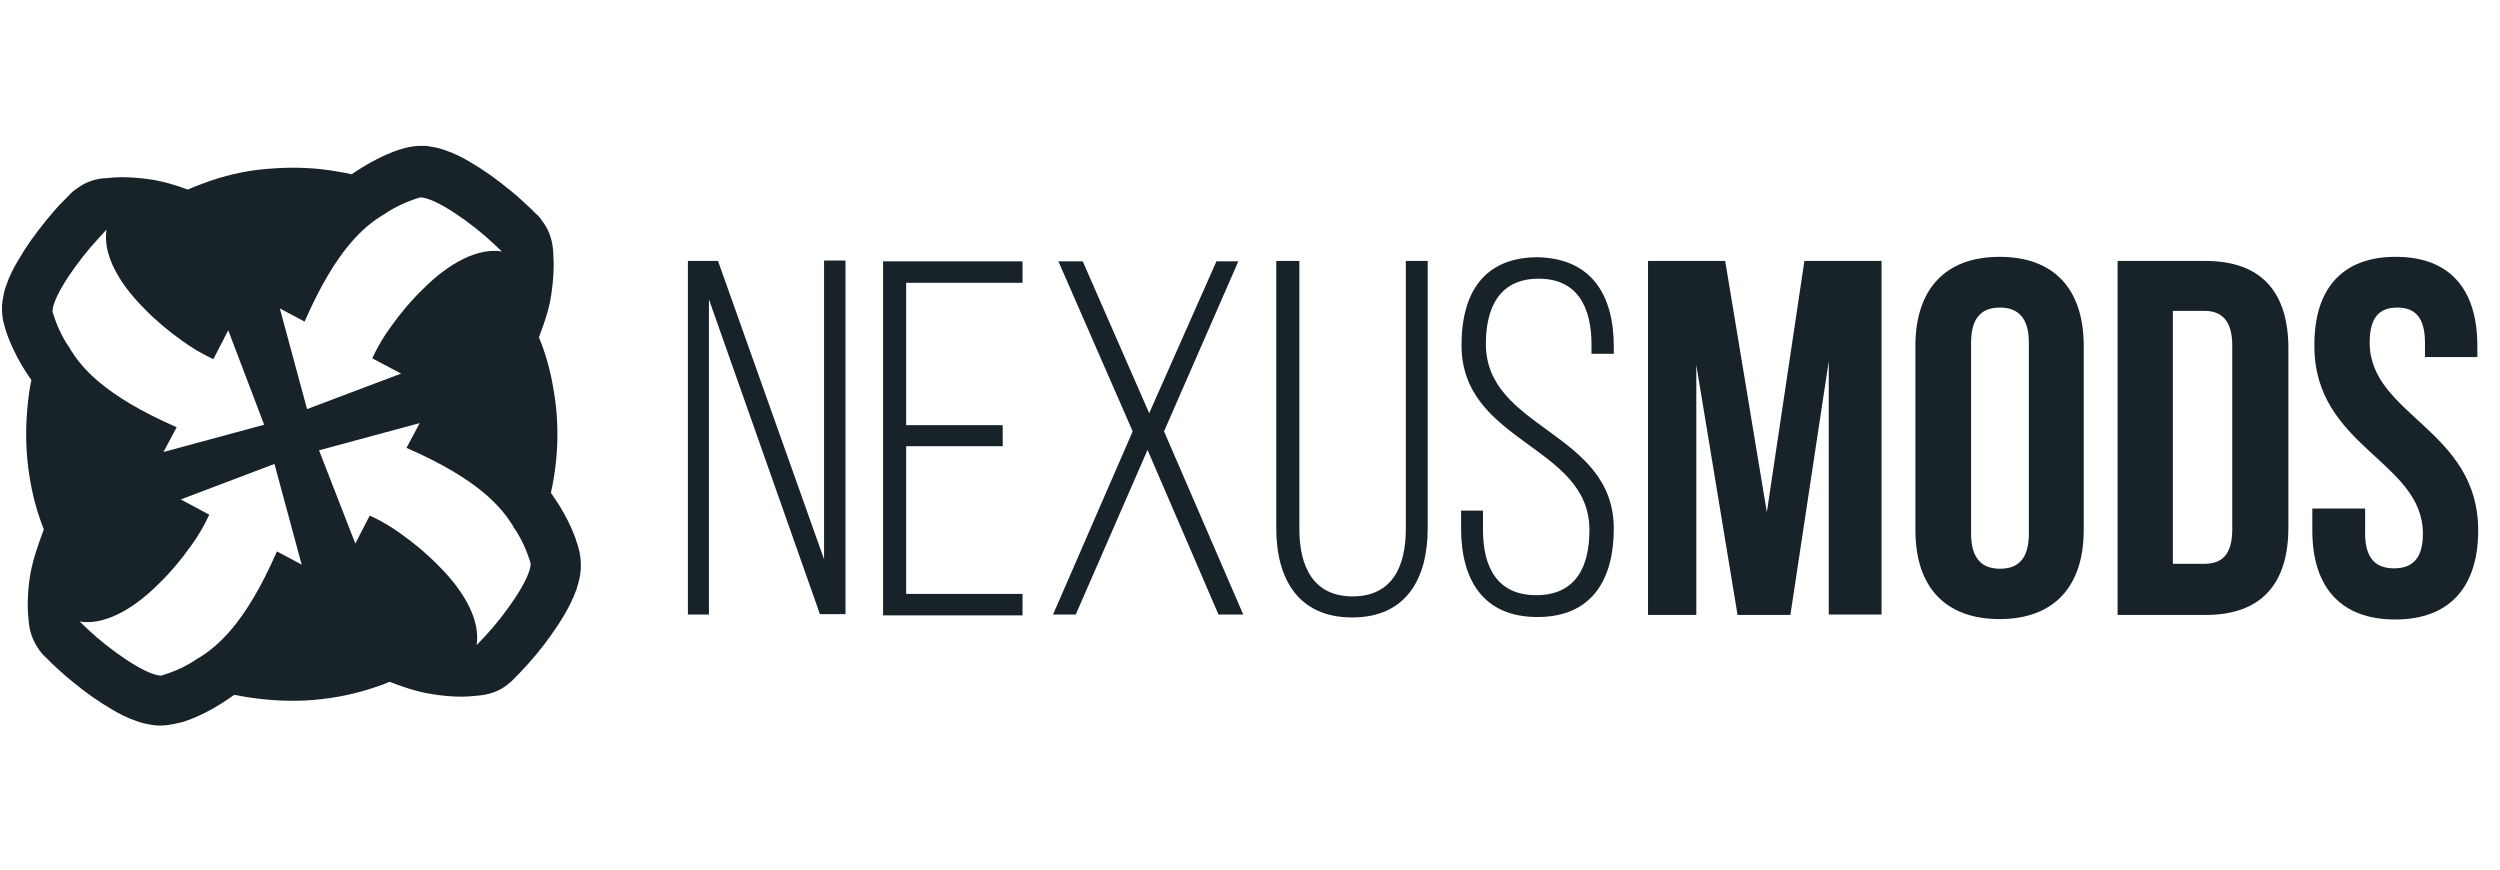
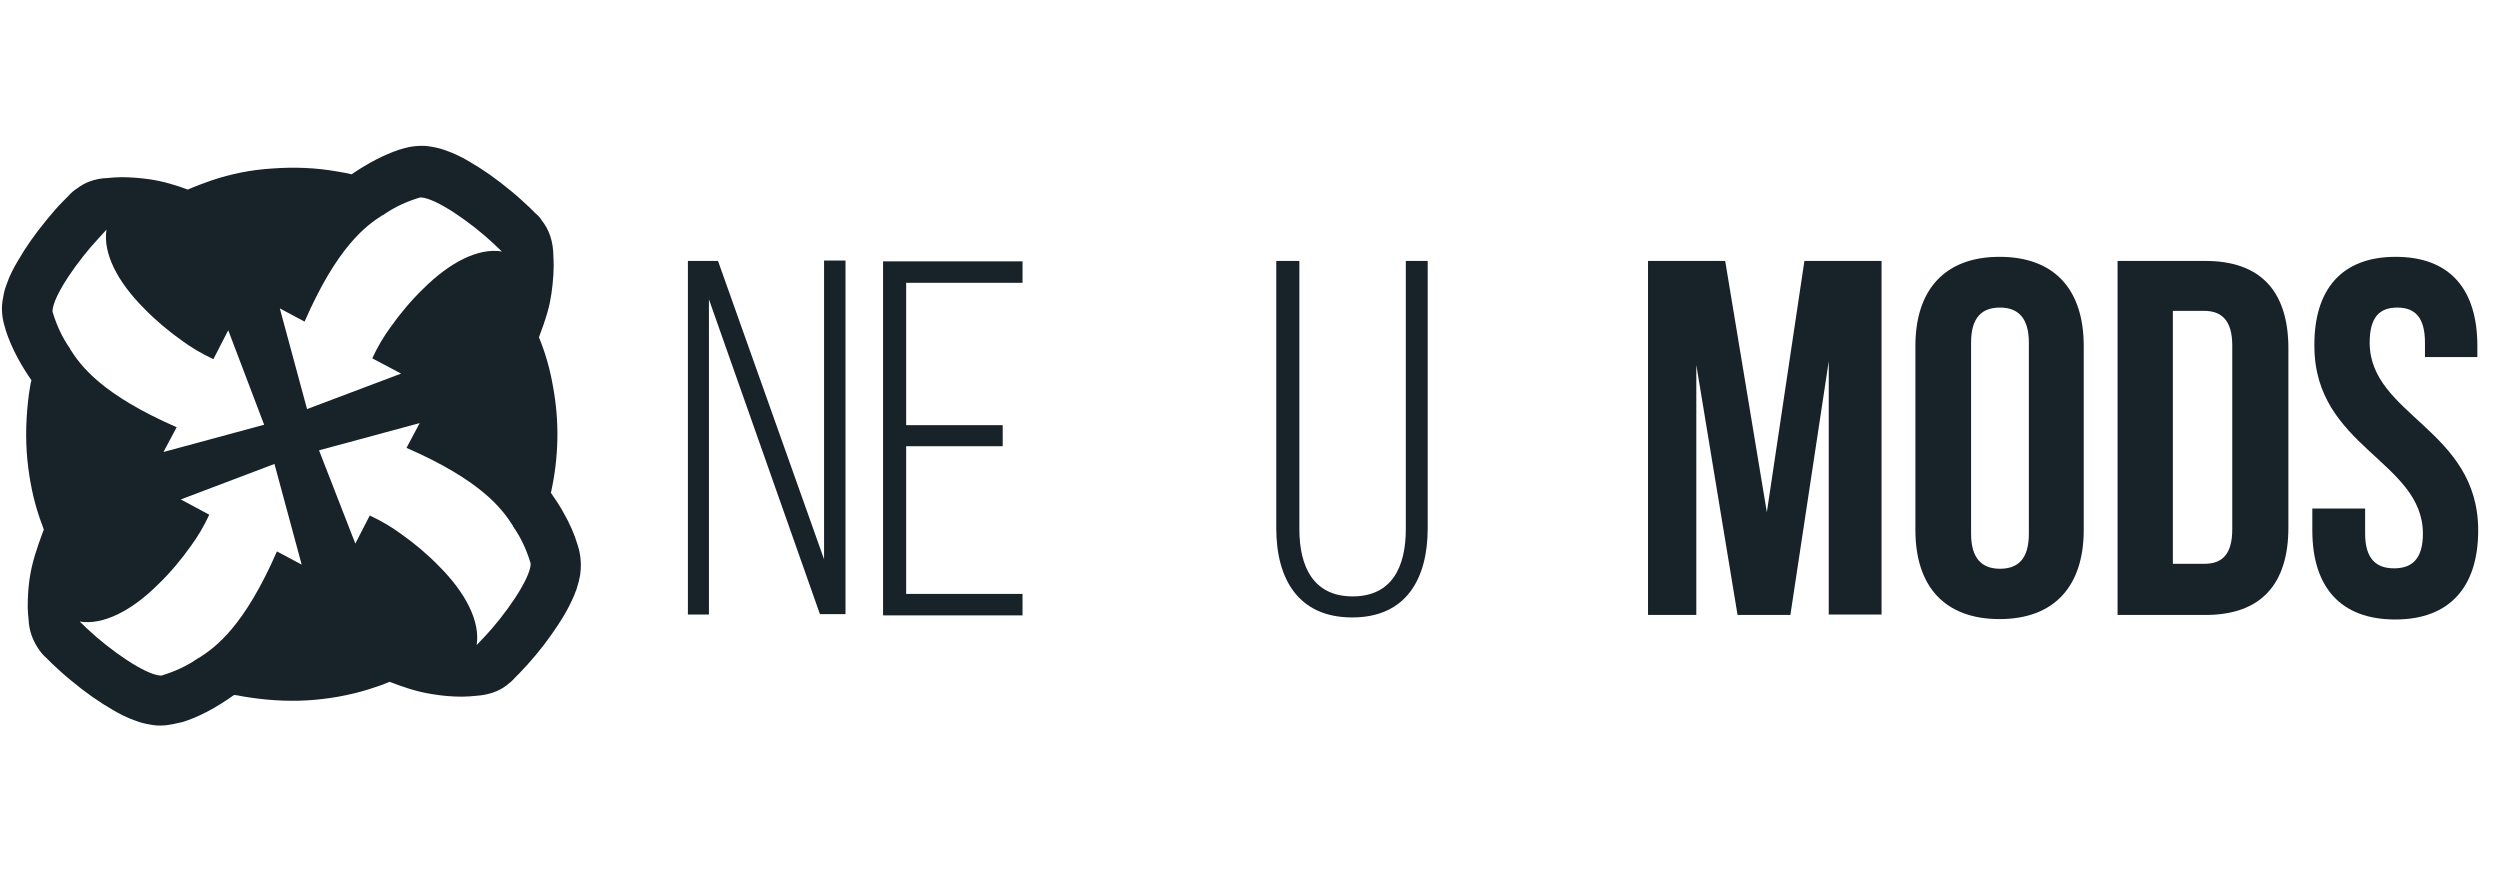
<svg xmlns="http://www.w3.org/2000/svg" width="138" height="48" viewBox="0 0 138 48" fill="none">
-   <path fill-rule="evenodd" clip-rule="evenodd" d="M23.281 8.05C23.395 8.05 23.532 8.05 23.646 8.072C23.942 8.118 24.215 8.164 24.534 8.278C25.08 8.46 25.559 8.71 25.9 8.915C26.652 9.348 27.404 9.872 28.224 10.555C28.588 10.851 28.93 11.17 29.271 11.489L29.544 11.762C29.681 11.876 29.818 12.013 29.909 12.172C30.273 12.628 30.547 13.266 30.547 14.177C30.569 14.495 30.569 14.814 30.547 15.156C30.501 15.885 30.41 16.568 30.228 17.206C30.091 17.684 29.932 18.14 29.75 18.618C30.114 19.506 30.364 20.394 30.524 21.328C30.888 23.264 30.843 25.268 30.41 27.204C30.66 27.569 30.911 27.933 31.093 28.275C31.435 28.867 31.708 29.482 31.89 30.097C31.959 30.325 32.141 30.917 32.027 31.714C31.982 31.987 31.913 32.238 31.822 32.534C31.458 33.536 30.911 34.356 30.433 35.039C29.909 35.791 29.294 36.52 28.656 37.18L28.428 37.408C28.292 37.567 28.132 37.704 27.95 37.84C27.563 38.137 27.016 38.364 26.265 38.41C26.037 38.433 25.764 38.456 25.513 38.456H25.49C24.967 38.456 24.42 38.41 23.873 38.319C22.985 38.182 22.211 37.909 21.505 37.636C21.14 37.795 20.73 37.932 20.366 38.046C19.273 38.387 18.111 38.592 16.949 38.661C15.742 38.729 14.535 38.638 13.351 38.433C13.214 38.41 13.055 38.364 12.918 38.364C11.893 39.093 10.982 39.572 10.048 39.868H10.025C9.843 39.891 9.411 40.05 8.841 40.05C8.727 40.05 8.591 40.05 8.477 40.027C8.181 39.982 7.907 39.936 7.589 39.822C7.042 39.64 6.564 39.389 6.222 39.184C5.471 38.752 4.719 38.228 3.899 37.544C3.535 37.248 3.193 36.93 2.851 36.611L2.578 36.337C2.373 36.155 2.214 35.973 2.077 35.745C1.826 35.358 1.599 34.834 1.576 34.174C1.553 33.969 1.53 33.741 1.53 33.513C1.53 33.035 1.553 32.534 1.621 32.033C1.758 31.008 2.1 30.097 2.35 29.413C2.373 29.345 2.396 29.3 2.419 29.231C2.35 29.049 2.282 28.867 2.213 28.662C1.849 27.637 1.621 26.498 1.508 25.359C1.394 24.152 1.439 22.945 1.598 21.738C1.644 21.488 1.667 21.237 1.735 20.986C1.257 20.303 0.665 19.324 0.3 18.185V18.162C0.232 17.935 0.027 17.342 0.141 16.591C0.187 16.317 0.232 16.044 0.346 15.748C0.528 15.201 0.779 14.746 0.984 14.404C1.416 13.653 1.94 12.901 2.601 12.104C2.897 11.739 3.193 11.398 3.512 11.079L3.785 10.806C3.922 10.646 4.081 10.509 4.263 10.396C4.65 10.1 5.197 9.849 5.949 9.826C6.177 9.803 6.45 9.781 6.7 9.781H6.723C7.224 9.781 7.748 9.826 8.249 9.895C9.023 10.008 9.752 10.236 10.367 10.464C10.777 10.282 11.21 10.123 11.665 9.963C12.736 9.599 13.875 9.371 15.014 9.302C16.221 9.211 17.428 9.257 18.589 9.462C18.863 9.508 19.136 9.553 19.409 9.621C20.343 8.984 21.186 8.551 22.051 8.255H22.074C22.279 8.187 22.712 8.05 23.281 8.05ZM9.98 27.569L11.552 28.412C11.233 29.095 10.914 29.619 10.55 30.12C10.003 30.894 9.388 31.623 8.75 32.238C7.247 33.741 5.676 34.515 4.4 34.31L4.878 34.766C6.017 35.836 8.021 37.271 8.887 37.294C8.973 37.273 8.978 37.271 8.978 37.271C9.638 37.066 10.322 36.77 10.96 36.315H10.982C11.916 35.722 13.488 34.561 15.287 30.438L16.653 31.167L15.15 25.61L9.98 27.569ZM17.61 24.858L19.614 30.006L20.411 28.457C21.095 28.776 21.619 29.095 22.12 29.459C22.894 30.006 23.623 30.621 24.238 31.258C25.741 32.762 26.515 34.333 26.31 35.608L26.766 35.13C27.836 33.992 29.271 31.987 29.294 31.122C29.274 31.04 29.271 31.032 29.271 31.031C29.066 30.37 28.77 29.687 28.315 29.049V29.026C27.723 28.092 26.561 26.521 22.439 24.722L23.167 23.355L17.61 24.858ZM5.425 13.174C4.355 14.313 2.92 16.317 2.897 17.183C2.92 17.274 2.92 17.274 2.92 17.274C3.125 17.934 3.421 18.618 3.876 19.256V19.278C4.468 20.212 5.63 21.784 9.752 23.583L9.024 24.95L14.581 23.446L12.599 18.231L11.779 19.825C11.096 19.506 10.572 19.187 10.071 18.823C9.297 18.276 8.568 17.661 7.953 17.024C6.45 15.52 5.676 13.949 5.88 12.673L5.425 13.174ZM23.122 10.919C22.461 11.124 21.778 11.421 21.14 11.876H21.117C20.184 12.468 18.612 13.63 16.813 17.752L15.446 17.024L16.949 22.581L22.142 20.622L20.548 19.779C20.867 19.096 21.186 18.572 21.55 18.071C22.097 17.297 22.712 16.568 23.35 15.953C24.853 14.45 26.424 13.675 27.7 13.88L27.221 13.425C26.083 12.354 24.078 10.92 23.213 10.897C23.131 10.917 23.123 10.919 23.122 10.919Z" fill="#182229" />
+   <path fill-rule="evenodd" clip-rule="evenodd" d="M23.281 8.05C23.395 8.05 23.532 8.05 23.646 8.072C23.942 8.118 24.215 8.164 24.534 8.278C25.08 8.46 25.559 8.71 25.9 8.915C26.652 9.348 27.404 9.872 28.224 10.555C28.588 10.851 28.93 11.17 29.271 11.489L29.544 11.762C29.681 11.876 29.818 12.013 29.909 12.172C30.273 12.628 30.547 13.266 30.547 14.177C30.569 14.495 30.569 14.814 30.547 15.156C30.501 15.885 30.41 16.568 30.228 17.206C30.091 17.684 29.932 18.14 29.75 18.618C30.114 19.506 30.364 20.394 30.524 21.328C30.888 23.264 30.843 25.268 30.41 27.204C30.66 27.569 30.911 27.933 31.093 28.275C31.435 28.867 31.708 29.482 31.89 30.097C31.959 30.325 32.141 30.917 32.027 31.714C31.982 31.987 31.913 32.238 31.822 32.534C31.458 33.536 30.911 34.356 30.433 35.039C29.909 35.791 29.294 36.52 28.656 37.18L28.428 37.408C28.292 37.567 28.132 37.704 27.95 37.84C27.563 38.137 27.016 38.364 26.265 38.41C26.037 38.433 25.764 38.456 25.513 38.456H25.49C24.967 38.456 24.42 38.41 23.873 38.319C22.985 38.182 22.211 37.909 21.505 37.636C21.14 37.795 20.73 37.932 20.366 38.046C19.273 38.387 18.111 38.592 16.949 38.661C15.742 38.729 14.535 38.638 13.351 38.433C13.214 38.41 13.055 38.364 12.918 38.364C11.893 39.093 10.982 39.572 10.048 39.868H10.025C9.843 39.891 9.411 40.05 8.841 40.05C8.727 40.05 8.591 40.05 8.477 40.027C8.181 39.982 7.907 39.936 7.589 39.822C7.042 39.64 6.564 39.389 6.222 39.184C5.471 38.752 4.719 38.228 3.899 37.544C3.535 37.248 3.193 36.93 2.851 36.611L2.578 36.337C2.373 36.155 2.214 35.973 2.077 35.745C1.826 35.358 1.599 34.834 1.576 34.174C1.553 33.969 1.53 33.741 1.53 33.513C1.53 33.035 1.553 32.534 1.621 32.033C1.758 31.008 2.1 30.097 2.35 29.413C2.373 29.345 2.396 29.3 2.419 29.231C2.35 29.049 2.282 28.867 2.213 28.662C1.849 27.637 1.621 26.498 1.508 25.359C1.394 24.152 1.439 22.945 1.598 21.738C1.644 21.488 1.667 21.237 1.735 20.986C1.257 20.303 0.665 19.324 0.3 18.185V18.162C0.232 17.935 0.027 17.342 0.141 16.591C0.187 16.317 0.232 16.044 0.346 15.748C0.528 15.201 0.779 14.746 0.984 14.404C1.416 13.653 1.94 12.901 2.601 12.104C2.897 11.739 3.193 11.398 3.512 11.079L3.785 10.806C3.922 10.646 4.081 10.509 4.263 10.396C4.65 10.1 5.197 9.849 5.949 9.826C6.177 9.803 6.45 9.781 6.7 9.781H6.723C7.224 9.781 7.748 9.826 8.249 9.895C9.023 10.008 9.752 10.236 10.367 10.464C10.777 10.282 11.21 10.123 11.665 9.963C12.736 9.599 13.875 9.371 15.014 9.302C16.221 9.211 17.428 9.257 18.589 9.462C18.863 9.508 19.136 9.553 19.409 9.621C20.343 8.984 21.186 8.551 22.051 8.255H22.074C22.279 8.187 22.712 8.05 23.281 8.05ZM9.98 27.569L11.552 28.412C11.233 29.095 10.914 29.619 10.55 30.12C10.003 30.894 9.388 31.623 8.75 32.238C7.247 33.741 5.676 34.515 4.4 34.31L4.878 34.766C6.017 35.836 8.021 37.271 8.887 37.294C8.973 37.273 8.978 37.271 8.978 37.271C9.638 37.066 10.322 36.77 10.96 36.315H10.982C11.916 35.722 13.488 34.561 15.287 30.438L16.653 31.167L15.15 25.61ZM17.61 24.858L19.614 30.006L20.411 28.457C21.095 28.776 21.619 29.095 22.12 29.459C22.894 30.006 23.623 30.621 24.238 31.258C25.741 32.762 26.515 34.333 26.31 35.608L26.766 35.13C27.836 33.992 29.271 31.987 29.294 31.122C29.274 31.04 29.271 31.032 29.271 31.031C29.066 30.37 28.77 29.687 28.315 29.049V29.026C27.723 28.092 26.561 26.521 22.439 24.722L23.167 23.355L17.61 24.858ZM5.425 13.174C4.355 14.313 2.92 16.317 2.897 17.183C2.92 17.274 2.92 17.274 2.92 17.274C3.125 17.934 3.421 18.618 3.876 19.256V19.278C4.468 20.212 5.63 21.784 9.752 23.583L9.024 24.95L14.581 23.446L12.599 18.231L11.779 19.825C11.096 19.506 10.572 19.187 10.071 18.823C9.297 18.276 8.568 17.661 7.953 17.024C6.45 15.52 5.676 13.949 5.88 12.673L5.425 13.174ZM23.122 10.919C22.461 11.124 21.778 11.421 21.14 11.876H21.117C20.184 12.468 18.612 13.63 16.813 17.752L15.446 17.024L16.949 22.581L22.142 20.622L20.548 19.779C20.867 19.096 21.186 18.572 21.55 18.071C22.097 17.297 22.712 16.568 23.35 15.953C24.853 14.45 26.424 13.675 27.7 13.88L27.221 13.425C26.083 12.354 24.078 10.92 23.213 10.897C23.131 10.917 23.123 10.919 23.122 10.919Z" fill="#182229" />
  <path d="M39.133 33.923H37.972V14.404H39.634L45.488 30.871V14.382H46.672V33.9H45.26L39.133 16.522V33.923Z" fill="#182229" />
  <path d="M55.349 23.446V24.631H50.02V32.784H56.443V33.969H48.745V14.427H56.443V15.611H50.02V23.469H55.349V23.446Z" fill="#182229" />
-   <path d="M63.344 24.835L59.381 33.923H58.128L62.524 23.811L58.424 14.427H59.768L63.435 22.808L67.147 14.427H68.355L64.255 23.811L68.628 33.923H67.261L63.344 24.835Z" fill="#182229" />
  <path d="M71.725 29.209C71.725 31.281 72.5 32.921 74.663 32.921C76.827 32.921 77.601 31.304 77.601 29.209V14.404H78.809V29.163C78.809 31.942 77.624 34.083 74.641 34.083C71.657 34.083 70.45 31.942 70.45 29.163V14.404H71.725V29.209Z" fill="#182229" />
-   <path d="M89.081 19.119V19.529H87.851V19.028C87.851 16.955 87.076 15.384 84.935 15.384C82.817 15.384 82.02 16.91 82.02 18.982C82.02 23.72 89.081 23.811 89.081 29.186C89.081 31.987 87.873 34.06 84.867 34.06C81.861 34.06 80.653 31.987 80.653 29.186V28.184H81.861V29.254C81.861 31.327 82.658 32.853 84.799 32.853C86.939 32.853 87.737 31.349 87.737 29.254C87.737 24.562 80.676 24.471 80.676 19.05C80.676 16.112 81.952 14.222 84.844 14.199C87.873 14.245 89.081 16.317 89.081 19.119Z" fill="#182229" />
  <path d="M97.53 28.275L99.603 14.404H103.862V33.923H100.947V19.939L98.829 33.946H95.913L93.636 20.144V33.946H90.971V14.404H95.23L97.53 28.275Z" fill="#182229" />
  <path d="M105.73 19.096C105.73 15.976 107.369 14.177 110.376 14.177C113.382 14.177 115.022 15.953 115.022 19.096V29.254C115.022 32.374 113.382 34.174 110.376 34.174C107.369 34.174 105.73 32.397 105.73 29.254V19.096ZM108.804 29.459C108.804 30.848 109.419 31.395 110.399 31.395C111.378 31.395 111.993 30.871 111.993 29.459V18.914C111.993 17.524 111.378 16.978 110.399 16.978C109.419 16.978 108.804 17.502 108.804 18.914V29.459Z" fill="#182229" />
  <path d="M116.89 14.404H121.741C124.816 14.404 126.319 16.112 126.319 19.233V29.117C126.319 32.238 124.816 33.946 121.741 33.946H116.89V14.404ZM119.942 31.122H121.673C122.652 31.122 123.221 30.621 123.221 29.209V19.073C123.221 17.684 122.629 17.16 121.673 17.16H119.942V31.122Z" fill="#182229" />
  <path d="M132.241 14.177C135.224 14.177 136.75 15.953 136.75 19.096V19.711H133.858V18.914C133.858 17.524 133.311 16.978 132.332 16.978C131.352 16.978 130.806 17.502 130.806 18.914C130.806 22.922 136.796 23.697 136.796 29.277C136.796 32.397 135.224 34.196 132.218 34.196C129.211 34.196 127.64 32.42 127.64 29.277V28.07H130.555V29.459C130.555 30.848 131.17 31.372 132.149 31.372C133.129 31.372 133.744 30.871 133.744 29.459C133.744 25.451 127.754 24.676 127.754 19.096C127.731 15.976 129.257 14.177 132.241 14.177Z" fill="#182229" />
</svg>